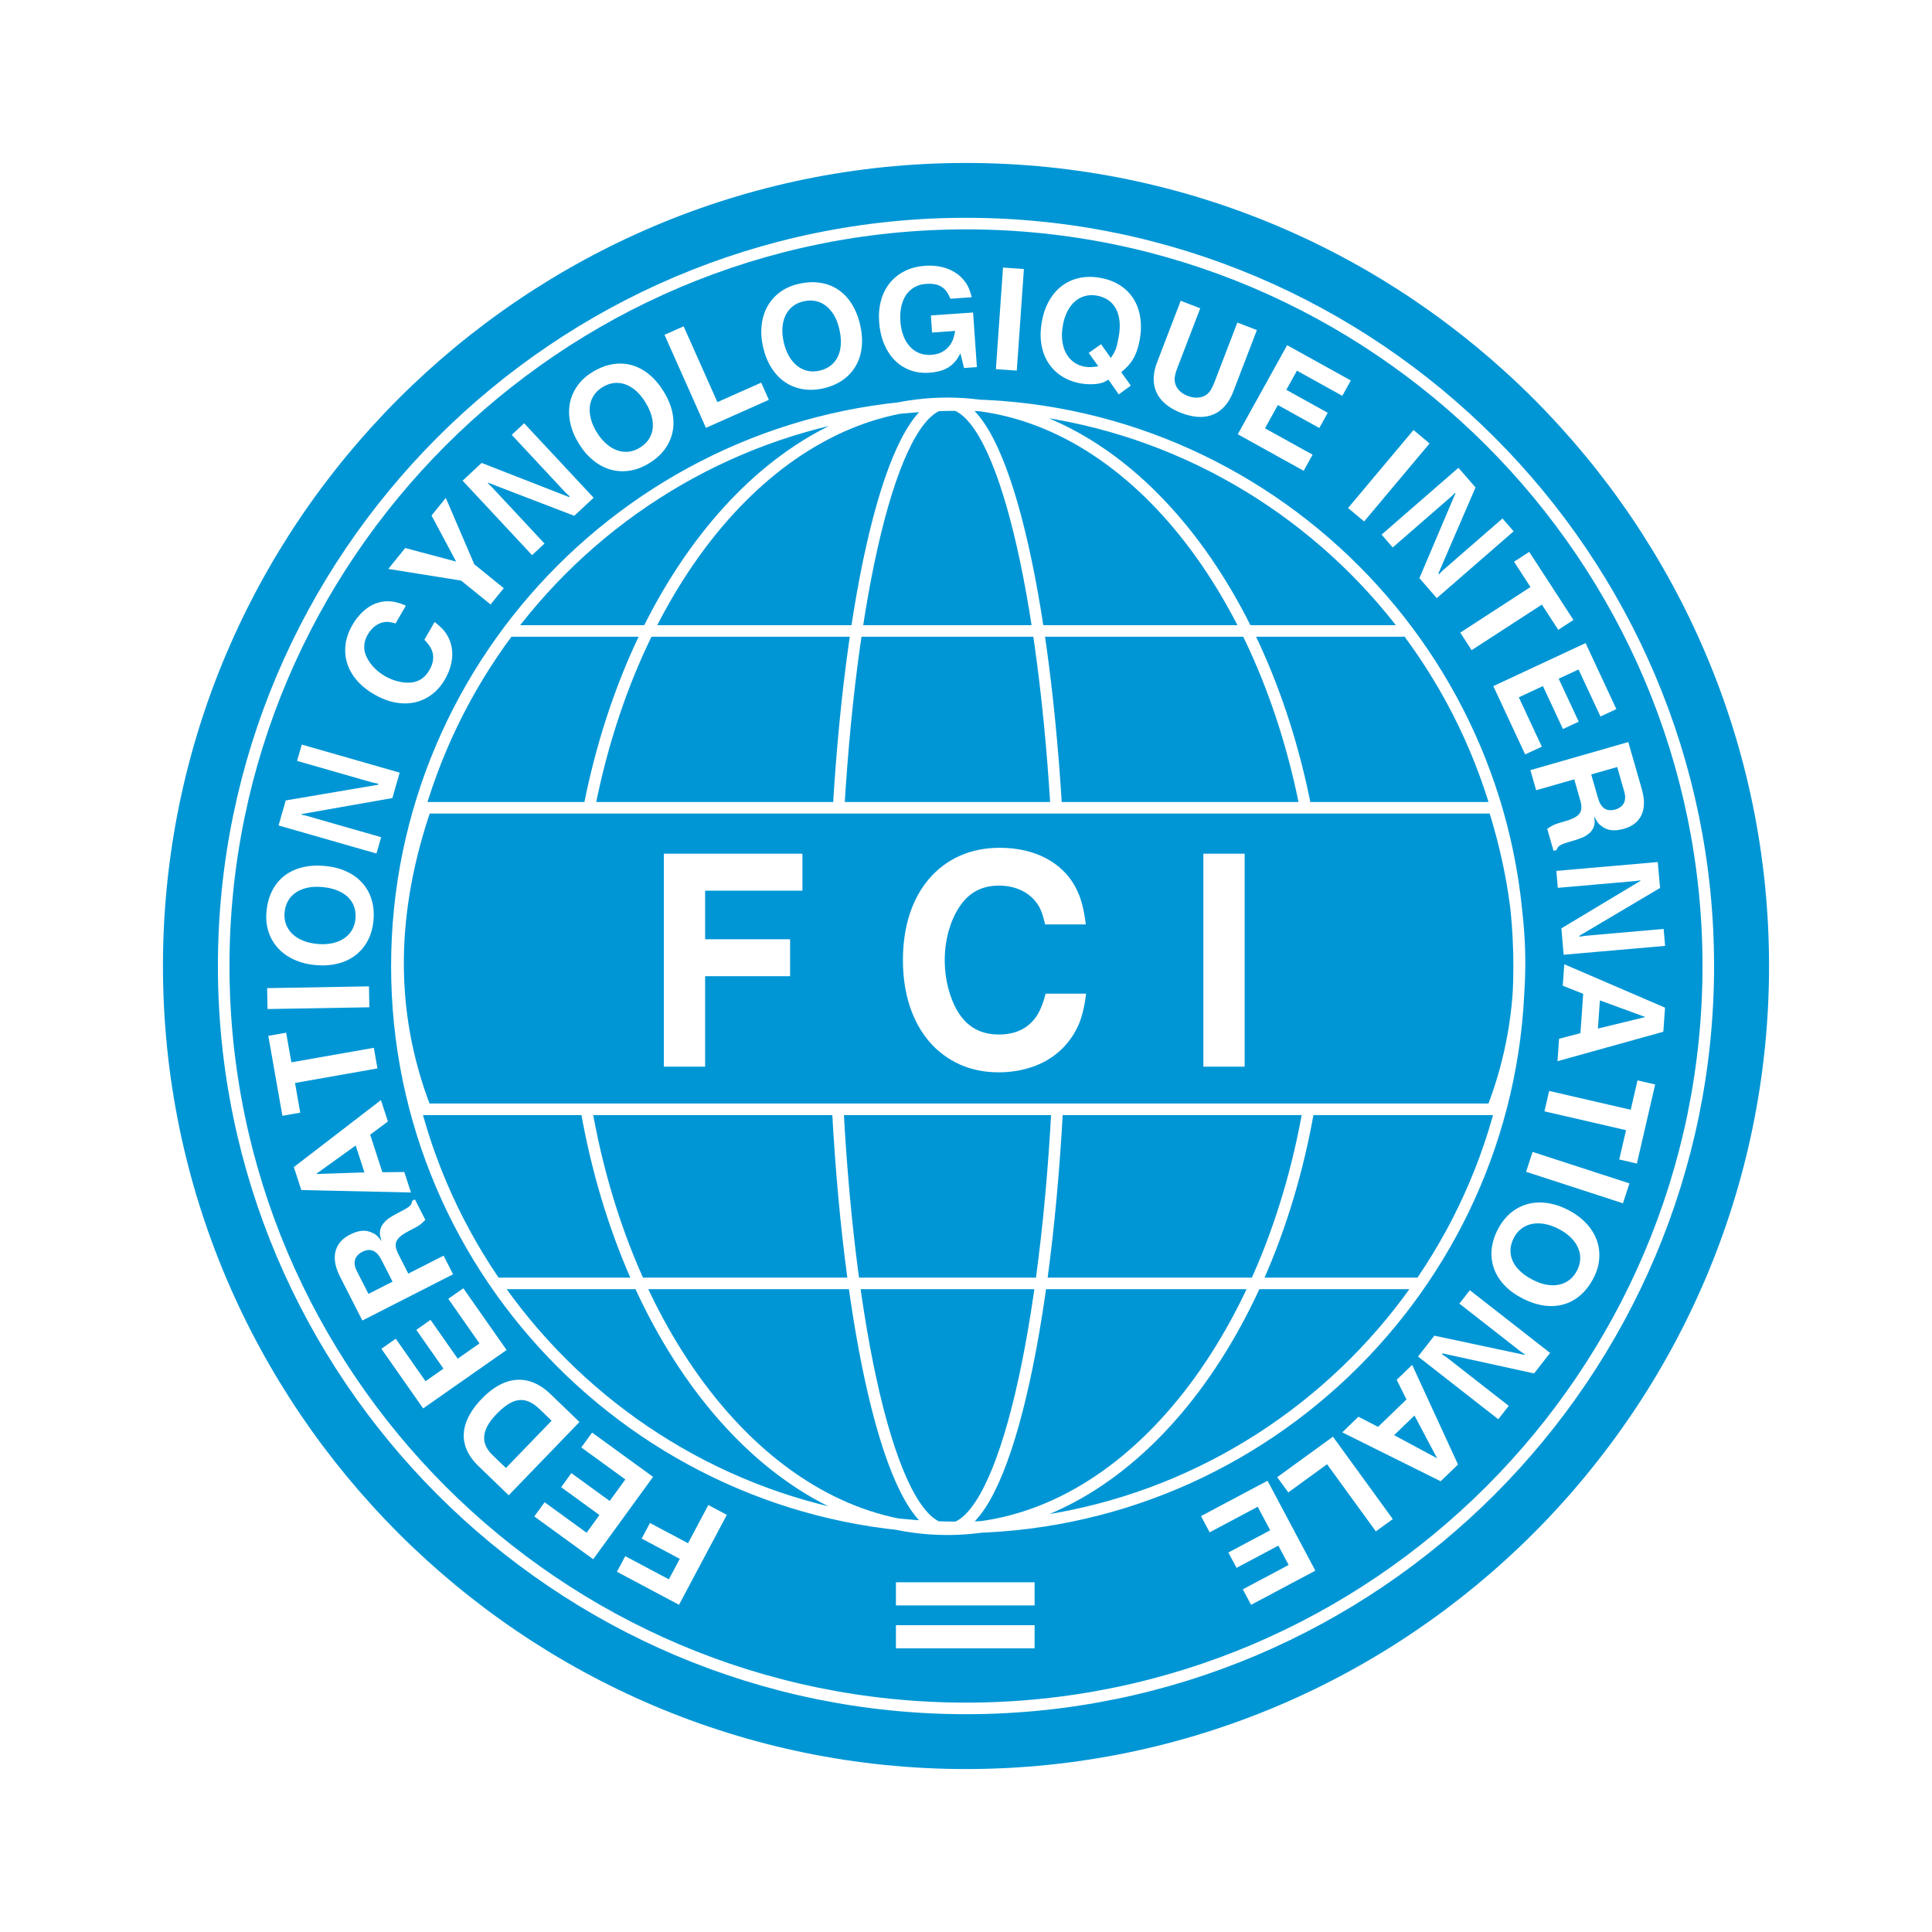
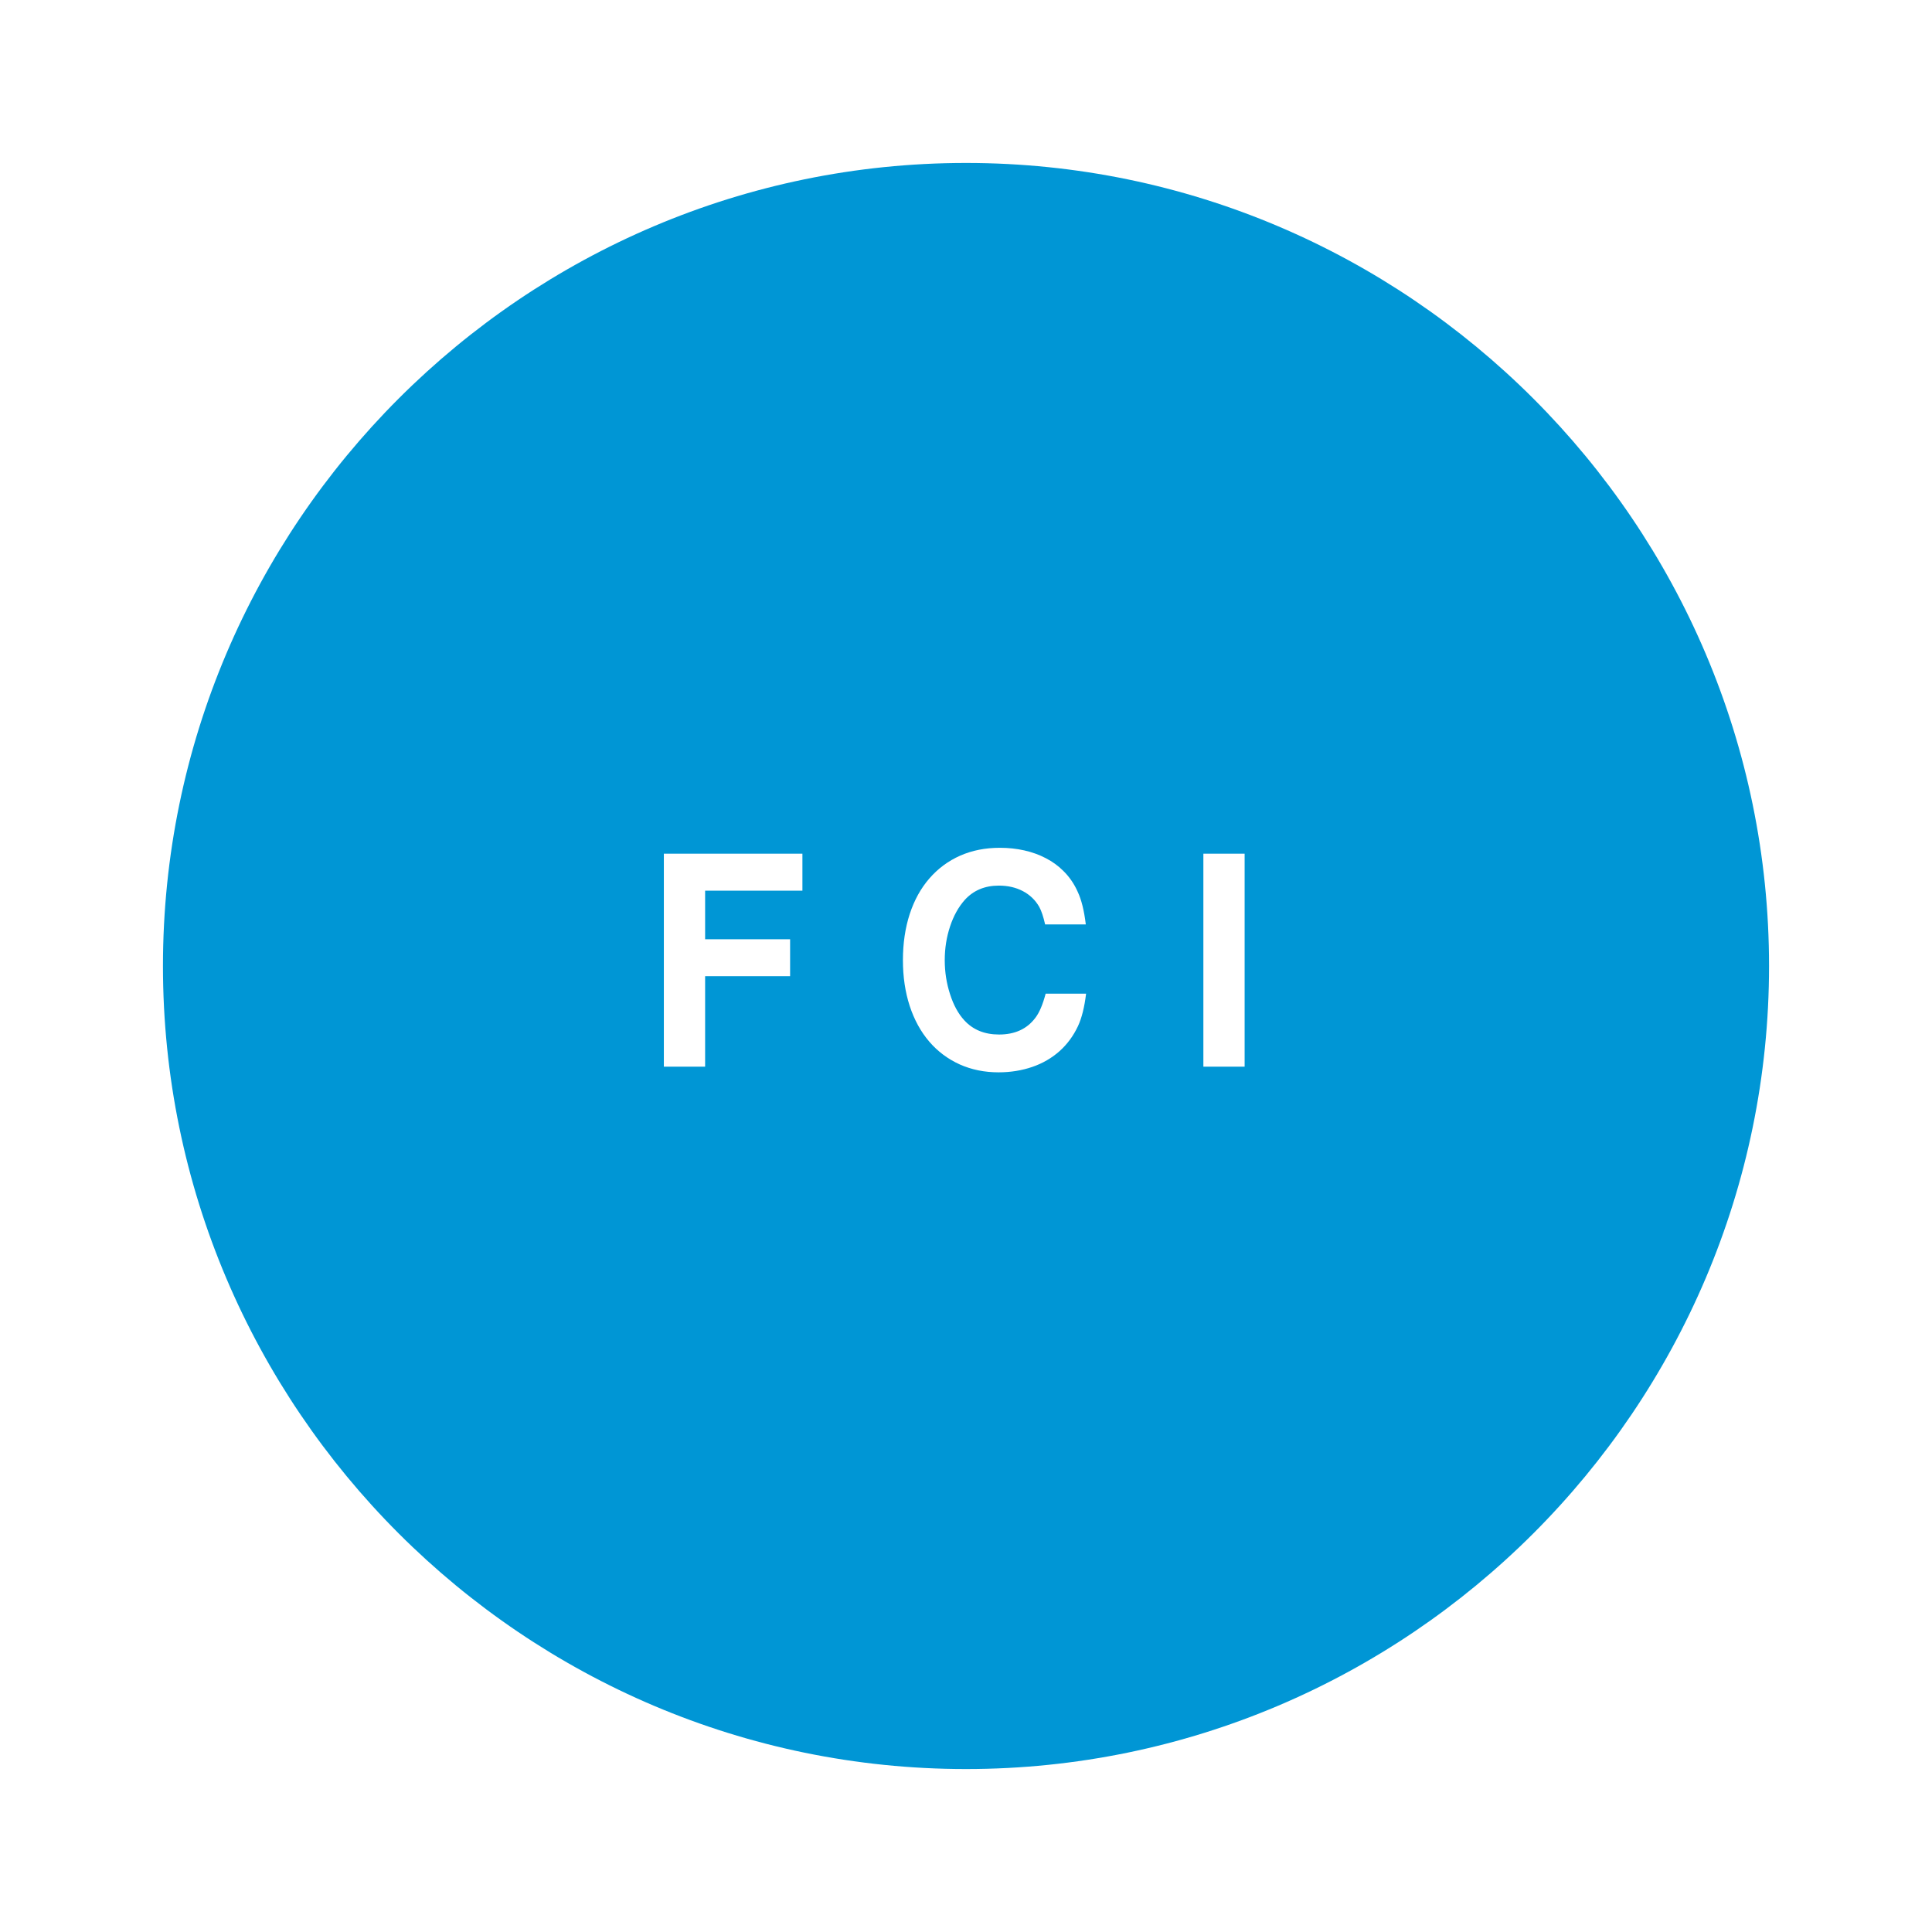
<svg xmlns="http://www.w3.org/2000/svg" version="1.1" id="Calque_1" width="192.756" height="192.756" viewBox="0 0 192.756 192.756" style="overflow:visible;enable-background:new 0 0 192.756 192.756;" xml:space="preserve">
  <g>
-     <polygon style="fill-rule:evenodd;clip-rule:evenodd;fill:#FFFFFF;" points="0,0 192.756,0 192.756,192.756 0,192.756 0,0  " />
-     <path style="fill-rule:evenodd;clip-rule:evenodd;fill:#0096D5;" d="M96.378,16.258c44.128,0,80.12,35.991,80.12,80.12   c0,44.128-35.992,80.12-80.12,80.12c-44.128,0-80.12-35.992-80.12-80.12C16.258,52.249,52.25,16.258,96.378,16.258L96.378,16.258   L96.378,16.258z" />
+     <path style="fill-rule:evenodd;clip-rule:evenodd;fill:#0096D5;" d="M96.378,16.258c44.128,0,80.12,35.991,80.12,80.12   c0,44.128-35.992,80.12-80.12,80.12c-44.128,0-80.12-35.992-80.12-80.12C16.258,52.249,52.25,16.258,96.378,16.258L96.378,16.258   z" />
    <path style="fill-rule:evenodd;clip-rule:evenodd;fill:#FFFFFF;" d="M66.233,106.424v-21.25h13.824v3.689H70.35v4.846h8.479v3.688   H70.35v9.027H66.233L66.233,106.424L66.233,106.424z M104.271,92.228c-0.171-0.762-0.366-1.348-0.584-1.747   c-0.389-0.679-0.931-1.204-1.636-1.574c-0.7-0.368-1.497-0.55-2.396-0.55c-1.396,0-2.527,0.472-3.394,1.421   c-0.631,0.708-1.123,1.594-1.475,2.657c-0.352,1.063-0.529,2.185-0.529,3.36c0,1.18,0.177,2.312,0.529,3.394   c0.348,1.089,0.821,1.953,1.419,2.604c0.867,0.949,2.024,1.421,3.476,1.421c1.571,0,2.778-0.551,3.611-1.658   c0.403-0.521,0.747-1.333,1.032-2.418h4.035c-0.163,1.346-0.431,2.429-0.812,3.245c-0.456,0.967-1.066,1.801-1.836,2.489   c-0.774,0.688-1.678,1.216-2.716,1.573c-1.044,0.358-2.165,0.541-3.37,0.541c-1.41,0-2.698-0.264-3.875-0.79   c-1.177-0.534-2.193-1.29-3.037-2.273c-0.848-0.989-1.497-2.174-1.951-3.558c-0.45-1.383-0.677-2.906-0.677-4.569   c0-1.682,0.227-3.212,0.677-4.599c0.455-1.388,1.107-2.573,1.965-3.557c0.853-0.984,1.877-1.742,3.064-2.269   c1.192-0.526,2.512-0.787,3.967-0.787c0.854,0,1.665,0.088,2.435,0.261c0.774,0.172,1.492,0.433,2.15,0.777   c0.665,0.345,1.229,0.757,1.707,1.23c0.625,0.605,1.116,1.313,1.474,2.125c0.37,0.783,0.64,1.865,0.807,3.252H104.271   L104.271,92.228L104.271,92.228z M120.061,106.424v-21.25h4.116v21.25H120.061L120.061,106.424L120.061,106.424z" />
-     <path style="fill:none;stroke:#FFFFFF;stroke-width:1.155;stroke-miterlimit:2.613;" d="M42.455,80.593h106.601   c3.186,10.201,3.653,20.256-0.151,30.083H42.455C38.57,100.638,39.04,90.599,42.455,80.593L42.455,80.593L42.455,80.593z    M83.674,80.532c1.389-23.222,5.724-40.289,10.847-40.289c5.104,0,9.438,16.988,10.853,40.168 M105.477,110.677   c-1.294,24.053-5.723,41.894-10.955,41.894c-5.24,0-9.645-17.883-10.94-41.966 M130.559,110.677   c-4.215,24.067-18.794,41.894-36.037,41.894c-17.275,0-31.841-17.865-36.04-41.966 M49.358,128.046h92.17 M50.679,62.952h89.4    M58.82,80.394c4.595-23.163,18.859-40.151,35.702-40.151c16.86,0,31.185,17.083,35.738,40.361 M95.584,40.408   c30.836,0,55.982,25.154,55.982,55.992c0,30.841-25.146,55.99-55.982,55.99c-30.834,0-55.987-25.149-55.987-55.99   C39.597,65.562,64.75,40.408,95.584,40.408L95.584,40.408L95.584,40.408z M96.377,22.307c40.787,0,74.059,33.273,74.059,74.069   c0,40.799-33.272,74.072-74.059,74.072c-40.791,0-74.059-33.273-74.059-74.072C22.318,55.58,55.586,22.307,96.377,22.307   L96.377,22.307L96.377,22.307z" />
-     <polygon style="fill-rule:evenodd;clip-rule:evenodd;fill:#FFFFFF;" points="89.387,157.865 103.223,157.865 103.223,160.172    89.387,160.172 89.387,157.865 89.387,157.865  " />
-     <polygon style="fill-rule:evenodd;clip-rule:evenodd;fill:#FFFFFF;" points="89.387,162.147 103.223,162.147 103.223,164.454    89.387,164.454 89.387,162.147 89.387,162.147  " />
-     <path style="fill-rule:evenodd;clip-rule:evenodd;fill:#FFFFFF;" d="M72.517,151.139l-4.771,8.972l-6.192-3.295l0.828-1.558   l4.349,2.312l1.088-2.044l-3.799-2.022l0.828-1.556l3.798,2.021l2.025-3.812L72.517,151.139L72.517,151.139L72.517,151.139z    M59.074,142.929l6.082,4.419l-5.972,8.219l-5.876-4.27l1.03-1.416l4.187,3.042l1.283-1.768l-3.822-2.776l1.02-1.405l3.822,2.778   l1.561-2.149l-4.393-3.191L59.074,142.929L59.074,142.929L59.074,142.929z M50.754,149.185l-3.025-2.922   c-0.684-0.661-1.127-1.357-1.334-2.096c-0.205-0.736-0.167-1.494,0.116-2.271c0.282-0.778,0.8-1.558,1.55-2.336   c0.758-0.783,1.529-1.328,2.314-1.63c0.787-0.303,1.566-0.354,2.337-0.159c0.773,0.2,1.515,0.643,2.227,1.33l2.874,2.773   L50.754,149.185L50.754,149.185L50.754,149.185z M55.035,141.744l-1.178-1.138c-0.477-0.46-0.943-0.749-1.392-0.866   c-0.451-0.118-0.917-0.065-1.396,0.158c-0.478,0.225-0.993,0.623-1.544,1.193c-1.482,1.535-1.619,2.889-0.407,4.059l1.359,1.312   L55.035,141.744L55.035,141.744L55.035,141.744z M46.229,128.532l4.313,6.158l-8.324,5.828l-4.166-5.95l1.434-1.004l2.968,4.239   l1.79-1.252l-2.709-3.87l1.421-0.998l2.71,3.872l2.174-1.522l-3.115-4.449L46.229,128.532L46.229,128.532L46.229,128.532z    M42.438,121.708c-0.244,0.246-0.438,0.421-0.586,0.524c-0.148,0.104-0.397,0.245-0.751,0.424l-0.289,0.147   c-0.673,0.344-1.087,0.682-1.245,1.015c-0.156,0.33-0.102,0.757,0.165,1.279l1.004,1.973l3.521-1.793l0.948,1.86l-9.052,4.611   l-2.237-4.389c-0.312-0.611-0.482-1.186-0.512-1.724c-0.028-0.539,0.085-1.016,0.341-1.43c0.256-0.418,0.643-0.759,1.162-1.022   c0.491-0.252,0.92-0.381,1.292-0.389c0.284-0.018,0.57,0.039,0.86,0.162c0.214,0.09,0.39,0.189,0.521,0.305   c0.134,0.117,0.3,0.306,0.493,0.572c-0.097-0.297-0.153-0.53-0.166-0.713c-0.014-0.181,0.011-0.375,0.076-0.585   c0.046-0.143,0.12-0.283,0.218-0.412c0.126-0.163,0.257-0.301,0.385-0.413c0.133-0.113,0.327-0.246,0.581-0.395   c0.254-0.147,0.606-0.341,1.059-0.571c0.339-0.181,0.566-0.333,0.684-0.454c0.116-0.12,0.188-0.279,0.214-0.481l0.276-0.14   L42.438,121.708L42.438,121.708L42.438,121.708z M39.164,127.871l-1.115-2.187c-0.474-0.931-1.108-1.192-1.905-0.787   c-0.387,0.197-0.626,0.461-0.722,0.792c-0.093,0.333-0.033,0.709,0.18,1.127l1.161,2.278L39.164,127.871L39.164,127.871   L39.164,127.871z M30.062,118.731l-0.746-2.291l8.692-6.684l0.693,2.136l-1.769,1.316l1.216,3.744l2.19-0.019l0.664,2.043   L30.062,118.731L30.062,118.731L30.062,118.731z M31.533,117.129l4.827-0.158l-0.872-2.685L31.533,117.129L31.533,117.129   L31.533,117.129z M37.659,106.596l-8.226,1.452l0.522,2.962l-1.78,0.313l-1.406-7.977l1.78-0.313l0.521,2.957l8.226-1.451   L37.659,106.596L37.659,106.596L37.659,106.596z M36.85,100.496l-10.159,0.177l-0.037-2.087l10.159-0.177L36.85,100.496   L36.85,100.496L36.85,100.496z M26.584,90.972c0.069-0.773,0.251-1.46,0.55-2.062c0.298-0.603,0.699-1.103,1.202-1.502   c0.504-0.4,1.095-0.686,1.779-0.861c0.682-0.174,1.435-0.225,2.251-0.155c0.81,0.072,1.533,0.25,2.167,0.538   c0.639,0.287,1.172,0.672,1.604,1.148c0.428,0.48,0.739,1.032,0.934,1.664c0.193,0.631,0.258,1.319,0.193,2.064   c-0.065,0.747-0.248,1.414-0.553,2c-0.301,0.586-0.706,1.077-1.211,1.472c-0.508,0.398-1.099,0.68-1.778,0.854   c-0.676,0.175-1.417,0.228-2.222,0.156c-0.784-0.067-1.495-0.247-2.139-0.538c-0.64-0.29-1.175-0.668-1.611-1.139   c-0.433-0.471-0.752-1.015-0.955-1.635C26.592,92.358,26.522,91.689,26.584,90.972L26.584,90.972L26.584,90.972z M31.685,94.18   c0.532,0.047,1.021,0.022,1.468-0.074c0.448-0.096,0.836-0.255,1.171-0.479c0.333-0.222,0.596-0.502,0.793-0.834   c0.194-0.335,0.311-0.711,0.347-1.132c0.052-0.587-0.047-1.108-0.295-1.562c-0.249-0.454-0.633-0.817-1.154-1.093   c-0.519-0.272-1.148-0.444-1.886-0.508c-0.538-0.046-1.023-0.023-1.464,0.071c-0.438,0.097-0.822,0.254-1.151,0.479   c-0.329,0.223-0.586,0.503-0.778,0.841c-0.191,0.335-0.305,0.722-0.343,1.154c-0.038,0.427,0.01,0.821,0.147,1.183   c0.134,0.363,0.347,0.682,0.635,0.956c0.289,0.278,0.649,0.501,1.073,0.673C30.674,94.026,31.153,94.134,31.685,94.18L31.685,94.18   L31.685,94.18z M27.792,82.356l0.715-2.495l9.215-1.567l0.027-0.098l-0.524-0.105l-7.585-2.176l0.468-1.629l9.766,2.8l-0.727,2.539   l-9.06,1.597l-0.016,0.056l0.482,0.105l7.475,2.144l-0.468,1.629L27.792,82.356L27.792,82.356L27.792,82.356z M39.466,62.202   c-0.359-0.106-0.648-0.16-0.87-0.158c-0.382,0.007-0.735,0.121-1.066,0.342c-0.331,0.22-0.608,0.526-0.836,0.921   c-0.354,0.613-0.445,1.224-0.275,1.83c0.136,0.446,0.379,0.875,0.729,1.283c0.351,0.409,0.767,0.753,1.254,1.034   c0.487,0.281,1.001,0.476,1.541,0.58c0.537,0.106,1.016,0.106,1.437,0c0.611-0.156,1.101-0.552,1.47-1.19   c0.398-0.689,0.476-1.351,0.229-1.982c-0.114-0.303-0.361-0.646-0.74-1.033l1.022-1.772c0.521,0.395,0.9,0.772,1.141,1.134   c0.286,0.431,0.474,0.899,0.565,1.402c0.089,0.503,0.077,1.026-0.038,1.569c-0.115,0.545-0.325,1.081-0.631,1.609   c-0.357,0.621-0.794,1.124-1.311,1.515c-0.519,0.39-1.09,0.655-1.71,0.792c-0.625,0.137-1.28,0.137-1.968,0.006   c-0.686-0.133-1.375-0.397-2.063-0.795c-0.696-0.401-1.271-0.867-1.733-1.397c-0.459-0.531-0.784-1.101-0.974-1.713   c-0.19-0.61-0.245-1.242-0.162-1.889c0.084-0.648,0.311-1.292,0.681-1.932c0.216-0.374,0.458-0.709,0.725-1.006   c0.268-0.299,0.559-0.553,0.868-0.76c0.312-0.209,0.625-0.357,0.943-0.454c0.411-0.129,0.83-0.176,1.257-0.139   c0.414,0.022,0.93,0.163,1.548,0.421L39.466,62.202L39.466,62.202L39.466,62.202z M48.944,60.305l-2.938-2.379l-7.266-1.164   l1.687-2.085l5.081,1.354l-2.452-4.599l1.421-1.755l2.845,6.624l2.938,2.38L48.944,60.305L48.944,60.305L48.944,60.305z    M46.155,47.956l1.898-1.771l8.705,3.402l0.074-0.069l-0.396-0.361l-5.381-5.771l1.24-1.156l6.931,7.431l-1.933,1.801l-8.587-3.299   l-0.043,0.041l0.359,0.339l5.303,5.687l-1.24,1.157L46.155,47.956L46.155,47.956L46.155,47.956z M59.053,37.158   c0.658-0.412,1.316-0.68,1.978-0.804c0.66-0.124,1.3-0.105,1.922,0.055c0.624,0.164,1.207,0.462,1.758,0.904   c0.55,0.44,1.043,1.009,1.479,1.705c0.429,0.689,0.723,1.374,0.875,2.054c0.155,0.684,0.168,1.34,0.047,1.972   c-0.125,0.631-0.379,1.212-0.766,1.748c-0.387,0.534-0.897,1-1.532,1.396c-0.637,0.397-1.279,0.652-1.931,0.762   c-0.649,0.111-1.285,0.083-1.905-0.082c-0.622-0.167-1.203-0.468-1.751-0.906c-0.546-0.434-1.035-0.994-1.462-1.679   c-0.417-0.669-0.701-1.345-0.856-2.033c-0.154-0.686-0.174-1.342-0.062-1.972c0.115-0.629,0.359-1.211,0.732-1.747   C57.948,37.997,58.442,37.539,59.053,37.158L59.053,37.158L59.053,37.158z M59.559,43.162c0.283,0.452,0.599,0.827,0.944,1.126   c0.346,0.3,0.707,0.515,1.087,0.647c0.377,0.131,0.759,0.174,1.143,0.131c0.385-0.047,0.756-0.181,1.112-0.404   c0.5-0.312,0.858-0.705,1.071-1.177c0.213-0.47,0.273-0.997,0.179-1.579c-0.094-0.577-0.336-1.183-0.729-1.813   c-0.286-0.456-0.596-0.829-0.937-1.125c-0.34-0.292-0.698-0.504-1.075-0.632c-0.377-0.128-0.754-0.166-1.141-0.116   c-0.382,0.05-0.76,0.192-1.128,0.422c-0.362,0.228-0.648,0.503-0.855,0.829c-0.209,0.327-0.335,0.688-0.381,1.084   c-0.048,0.398-0.01,0.818,0.108,1.26C59.075,42.262,59.276,42.709,59.559,43.162L59.559,43.162L59.559,43.162z M66.299,33.406   l1.907-0.85l3.369,7.566l4.371-1.946l0.763,1.717l-6.277,2.795L66.299,33.406L66.299,33.406L66.299,33.406z M79.673,28.324   c0.756-0.175,1.466-0.213,2.131-0.115c0.666,0.097,1.265,0.323,1.8,0.677c0.536,0.358,0.991,0.831,1.368,1.427   c0.377,0.594,0.66,1.294,0.843,2.093c0.184,0.792,0.237,1.536,0.16,2.228c-0.077,0.696-0.276,1.322-0.598,1.879   c-0.324,0.557-0.753,1.024-1.293,1.403s-1.176,0.653-1.902,0.821c-0.732,0.17-1.423,0.2-2.074,0.092   c-0.65-0.106-1.243-0.338-1.774-0.697c-0.534-0.36-0.986-0.836-1.361-1.427c-0.375-0.589-0.655-1.278-0.836-2.063   c-0.178-0.769-0.226-1.5-0.148-2.202c0.078-0.698,0.273-1.324,0.585-1.885c0.312-0.557,0.734-1.028,1.26-1.414   C78.356,28.758,78.973,28.485,79.673,28.324L79.673,28.324L79.673,28.324z M78.198,34.165c0.12,0.521,0.295,0.978,0.525,1.375   c0.228,0.394,0.501,0.715,0.816,0.964c0.314,0.25,0.661,0.413,1.039,0.498c0.378,0.081,0.773,0.075,1.183-0.02   c0.574-0.133,1.039-0.388,1.394-0.764c0.355-0.376,0.583-0.854,0.684-1.435c0.099-0.578,0.067-1.23-0.1-1.952   c-0.122-0.525-0.293-0.979-0.521-1.369c-0.227-0.386-0.495-0.704-0.81-0.948c-0.315-0.244-0.66-0.401-1.04-0.48   c-0.378-0.077-0.781-0.066-1.204,0.032c-0.417,0.097-0.778,0.263-1.079,0.504c-0.305,0.24-0.542,0.541-0.714,0.9   c-0.174,0.361-0.275,0.772-0.309,1.228C78.032,33.157,78.078,33.645,78.198,34.165L78.198,34.165L78.198,34.165z M95.824,35.255   c-0.074,0.129-0.125,0.217-0.15,0.258c-0.023,0.042-0.062,0.107-0.115,0.198c-0.198,0.31-0.43,0.568-0.698,0.775   c-0.27,0.208-0.576,0.368-0.927,0.482c-0.351,0.112-0.759,0.186-1.228,0.219c-0.906,0.062-1.726-0.106-2.457-0.506   c-0.734-0.401-1.322-0.997-1.763-1.792c-0.443-0.797-0.702-1.724-0.775-2.785c-0.054-0.78,0.013-1.502,0.2-2.164   c0.187-0.66,0.481-1.235,0.887-1.73c0.405-0.496,0.901-0.886,1.494-1.178c0.59-0.29,1.25-0.46,1.977-0.513   c1.321-0.091,2.428,0.199,3.319,0.87c0.332,0.262,0.619,0.582,0.86,0.959c0.201,0.326,0.369,0.763,0.501,1.308l-2.127,0.149   c-0.158-0.389-0.341-0.695-0.553-0.921c-0.214-0.226-0.473-0.384-0.776-0.473c-0.306-0.09-0.671-0.119-1.094-0.088   c-0.568,0.039-1.056,0.217-1.463,0.534c-0.407,0.316-0.704,0.75-0.893,1.301c-0.19,0.552-0.263,1.181-0.213,1.895   c0.038,0.536,0.139,1.021,0.303,1.451c0.165,0.426,0.381,0.788,0.653,1.08c0.269,0.293,0.587,0.51,0.948,0.653   c0.363,0.143,0.759,0.198,1.192,0.167c0.813-0.057,1.438-0.393,1.881-1.009c0.121-0.183,0.219-0.371,0.289-0.565   c0.068-0.192,0.136-0.467,0.207-0.815l-2.309,0.161l-0.12-1.704l4.211-0.294l0.38,5.448l-1.283,0.09L95.824,35.255L95.824,35.255   L95.824,35.255z M99.361,36.83l0.709-10.136l2.084,0.146l-0.709,10.136L99.361,36.83L99.361,36.83L99.361,36.83z M111.619,39.351   l-1.031-1.472c-0.194,0.114-0.351,0.197-0.462,0.249c-0.257,0.11-0.603,0.176-1.037,0.2c-0.434,0.021-0.852-0.002-1.261-0.074   c-0.716-0.127-1.347-0.367-1.897-0.72c-0.55-0.354-1-0.802-1.344-1.338c-0.347-0.542-0.574-1.158-0.688-1.85   c-0.116-0.69-0.102-1.428,0.037-2.212c0.141-0.798,0.381-1.501,0.727-2.112c0.343-0.61,0.769-1.108,1.278-1.495   c0.511-0.386,1.09-0.652,1.738-0.793s1.342-0.146,2.08-0.015c0.739,0.129,1.39,0.371,1.947,0.722   c0.562,0.353,1.014,0.798,1.361,1.334c0.344,0.539,0.576,1.157,0.687,1.856c0.116,0.696,0.102,1.445-0.038,2.247   c-0.146,0.82-0.385,1.494-0.716,2.021c-0.23,0.392-0.609,0.802-1.136,1.235l0.957,1.337L111.619,39.351L111.619,39.351   L111.619,39.351z M109.852,34.34l0.975,1.374c0.24-0.35,0.407-0.647,0.497-0.893c0.095-0.246,0.191-0.661,0.295-1.245   c0.099-0.566,0.124-1.082,0.074-1.546c-0.05-0.466-0.169-0.875-0.358-1.227s-0.444-0.64-0.762-0.86   c-0.317-0.22-0.698-0.372-1.141-0.449c-0.422-0.075-0.817-0.06-1.191,0.043c-0.375,0.103-0.712,0.285-1.006,0.547   c-0.298,0.264-0.548,0.597-0.753,1.003c-0.202,0.404-0.352,0.867-0.445,1.39c-0.124,0.715-0.118,1.367,0.025,1.954   c0.14,0.592,0.4,1.075,0.777,1.45c0.381,0.375,0.851,0.613,1.41,0.711c0.348,0.062,0.789,0.044,1.328-0.051l-0.955-1.327   L109.852,34.34L109.852,34.34L109.852,34.34z M117.798,30.009l1.951,0.749l-2.277,5.93c-0.209,0.544-0.303,0.959-0.278,1.239   c0.017,0.345,0.141,0.654,0.367,0.931c0.229,0.277,0.541,0.489,0.934,0.641c0.555,0.213,1.065,0.232,1.533,0.059   c0.174-0.067,0.324-0.159,0.453-0.273c0.128-0.111,0.25-0.263,0.361-0.455c0.112-0.195,0.224-0.434,0.333-0.721l2.277-5.928   l1.948,0.748l-2.356,6.139c-0.221,0.579-0.503,1.061-0.839,1.444c-0.339,0.384-0.727,0.666-1.164,0.847   c-0.438,0.18-0.928,0.26-1.462,0.233c-0.535-0.024-1.104-0.152-1.71-0.385c-0.813-0.312-1.449-0.714-1.914-1.213   c-0.461-0.497-0.737-1.075-0.822-1.724c-0.087-0.653,0.017-1.359,0.309-2.12L117.798,30.009L117.798,30.009L117.798,30.009z    M130.068,46.97l-6.575-3.645l4.925-8.888l6.353,3.522l-0.849,1.531l-4.525-2.509l-1.06,1.911l4.132,2.291l-0.841,1.518   l-4.133-2.291l-1.288,2.322l4.751,2.632L130.068,46.97L130.068,46.97L130.068,46.97z M134.498,50.684l6.53-7.782l1.601,1.341   l-6.531,7.784L134.498,50.684L134.498,50.684L134.498,50.684z M145.508,46.673l1.705,1.959l-3.705,8.582l0.067,0.076l0.373-0.382   l5.956-5.178l1.112,1.28l-7.669,6.667l-1.732-1.994l3.597-8.467l-0.039-0.045l-0.353,0.348l-5.868,5.101l-1.111-1.28   L145.508,46.673L145.508,46.673L145.508,46.673z M145.69,63.118l7.006-4.55l-1.639-2.522l1.515-0.985l4.412,6.793l-1.515,0.984   l-1.636-2.518l-7.008,4.549L145.69,63.118L145.69,63.118L145.69,63.118z M152.165,75.268l-3.177-6.813l9.208-4.294l3.068,6.584   l-1.585,0.74l-2.187-4.69l-1.981,0.923l1.997,4.281l-1.573,0.734l-1.997-4.282l-2.406,1.122l2.295,4.92L152.165,75.268   L152.165,75.268L152.165,75.268z M154.367,82.692c0.287-0.194,0.511-0.327,0.675-0.401c0.165-0.074,0.438-0.165,0.819-0.274   l0.312-0.09c0.727-0.208,1.197-0.461,1.416-0.757c0.216-0.295,0.244-0.724,0.083-1.286l-0.609-2.129l-3.799,1.088l-0.576-2.007   l9.767-2.8l1.359,4.734c0.189,0.662,0.246,1.257,0.171,1.792c-0.074,0.533-0.276,0.979-0.605,1.337   c-0.333,0.363-0.776,0.622-1.338,0.783c-0.528,0.151-0.977,0.196-1.341,0.133c-0.282-0.037-0.553-0.145-0.813-0.322   c-0.195-0.128-0.346-0.26-0.454-0.398c-0.109-0.14-0.235-0.358-0.375-0.657c0.039,0.31,0.05,0.552,0.028,0.732   s-0.084,0.364-0.187,0.559c-0.072,0.132-0.172,0.255-0.292,0.364c-0.154,0.136-0.31,0.246-0.457,0.332   c-0.152,0.086-0.367,0.179-0.645,0.276c-0.279,0.097-0.661,0.218-1.148,0.357c-0.369,0.113-0.619,0.22-0.759,0.316   c-0.137,0.095-0.237,0.239-0.301,0.431l-0.3,0.086L154.367,82.692L154.367,82.692L154.367,82.692z M158.758,77.268l0.677,2.36   c0.287,1.003,0.859,1.382,1.721,1.136c0.414-0.12,0.701-0.333,0.857-0.64c0.156-0.31,0.168-0.691,0.039-1.142l-0.703-2.457   L158.758,77.268L158.758,77.268L158.758,77.268z M165.396,86.006l0.229,2.586l-8.041,4.765l0.008,0.1l0.529-0.088l7.86-0.688   l0.148,1.689l-10.122,0.885l-0.229-2.631l7.885-4.735l-0.005-0.059l-0.489,0.073l-7.744,0.677l-0.149-1.688L165.396,86.006   L165.396,86.006L165.396,86.006z M166.12,100.535l-0.169,2.402l-10.56,2.939l0.155-2.238l2.134-0.558l0.274-3.927l-2.037-0.807   l0.15-2.141L166.12,100.535L166.12,100.535L166.12,100.535z M164.157,101.469l-4.536-1.66l-0.198,2.813L164.157,101.469   L164.157,101.469L164.157,101.469z M154.559,108.843l8.138,1.879l0.678-2.931l1.761,0.405l-1.823,7.892l-1.76-0.407l0.676-2.924   l-8.139-1.88L154.559,108.843L154.559,108.843L154.559,108.843z M152.905,114.926l9.664,3.14l-0.646,1.986l-9.662-3.142   L152.905,114.926L152.905,114.926L152.905,114.926z M159.002,127.478c-0.351,0.691-0.777,1.26-1.281,1.706   c-0.501,0.447-1.061,0.761-1.676,0.942c-0.618,0.183-1.271,0.228-1.974,0.132c-0.696-0.094-1.414-0.328-2.145-0.7   c-0.723-0.368-1.326-0.805-1.809-1.31c-0.483-0.505-0.834-1.062-1.056-1.665c-0.218-0.606-0.3-1.233-0.243-1.893   c0.058-0.657,0.255-1.319,0.594-1.984c0.342-0.67,0.762-1.219,1.262-1.649c0.499-0.429,1.058-0.734,1.676-0.911   c0.619-0.179,1.272-0.218,1.969-0.126c0.691,0.093,1.398,0.319,2.117,0.688c0.702,0.356,1.294,0.79,1.781,1.301   c0.487,0.509,0.84,1.06,1.068,1.66c0.227,0.597,0.317,1.223,0.272,1.875C159.517,126.189,159.33,126.836,159.002,127.478   L159.002,127.478L159.002,127.478z M155.477,122.593c-0.477-0.243-0.939-0.402-1.391-0.482c-0.448-0.078-0.87-0.076-1.264,0.007   c-0.392,0.08-0.74,0.241-1.048,0.478c-0.306,0.237-0.554,0.542-0.745,0.917c-0.268,0.524-0.371,1.046-0.312,1.56   c0.061,0.514,0.28,0.996,0.661,1.446c0.379,0.446,0.898,0.841,1.56,1.178c0.48,0.245,0.938,0.404,1.382,0.482   c0.443,0.074,0.859,0.072,1.247-0.013c0.389-0.085,0.732-0.246,1.037-0.487c0.301-0.241,0.553-0.557,0.749-0.942   c0.195-0.381,0.298-0.766,0.307-1.152c0.013-0.388-0.065-0.762-0.23-1.125c-0.164-0.364-0.412-0.707-0.742-1.023   C156.355,123.113,155.953,122.835,155.477,122.593L155.477,122.593L155.477,122.593z M154.654,134.983l-1.598,2.044l-9.129-1.998   l-0.062,0.08l0.446,0.296l6.218,4.857l-1.043,1.335l-8.008-6.255l1.627-2.082l8.997,1.915l0.035-0.046l-0.407-0.28l-6.125-4.787   l1.044-1.336L154.654,134.983L154.654,134.983L154.654,134.983z M145.466,146.114l-1.733,1.672l-9.815-4.879l1.613-1.56   l1.958,1.012l2.834-2.734l-0.975-1.963l1.543-1.49L145.466,146.114L145.466,146.114L145.466,146.114z M143.382,145.494   l-2.261-4.269l-2.029,1.96L143.382,145.494L143.382,145.494L143.382,145.494z M138.959,151.559l-1.689,1.227l-4.868-6.699   l-3.869,2.812l-1.104-1.521l5.559-4.04L138.959,151.559L138.959,151.559L138.959,151.559z M119.825,151.261l6.637-3.529   l4.771,8.971l-6.413,3.411l-0.823-1.547l4.571-2.43l-1.028-1.929l-4.171,2.218l-0.814-1.532l4.173-2.219l-1.247-2.344l-4.795,2.55   L119.825,151.261L119.825,151.261L119.825,151.261z" />
  </g>
</svg>